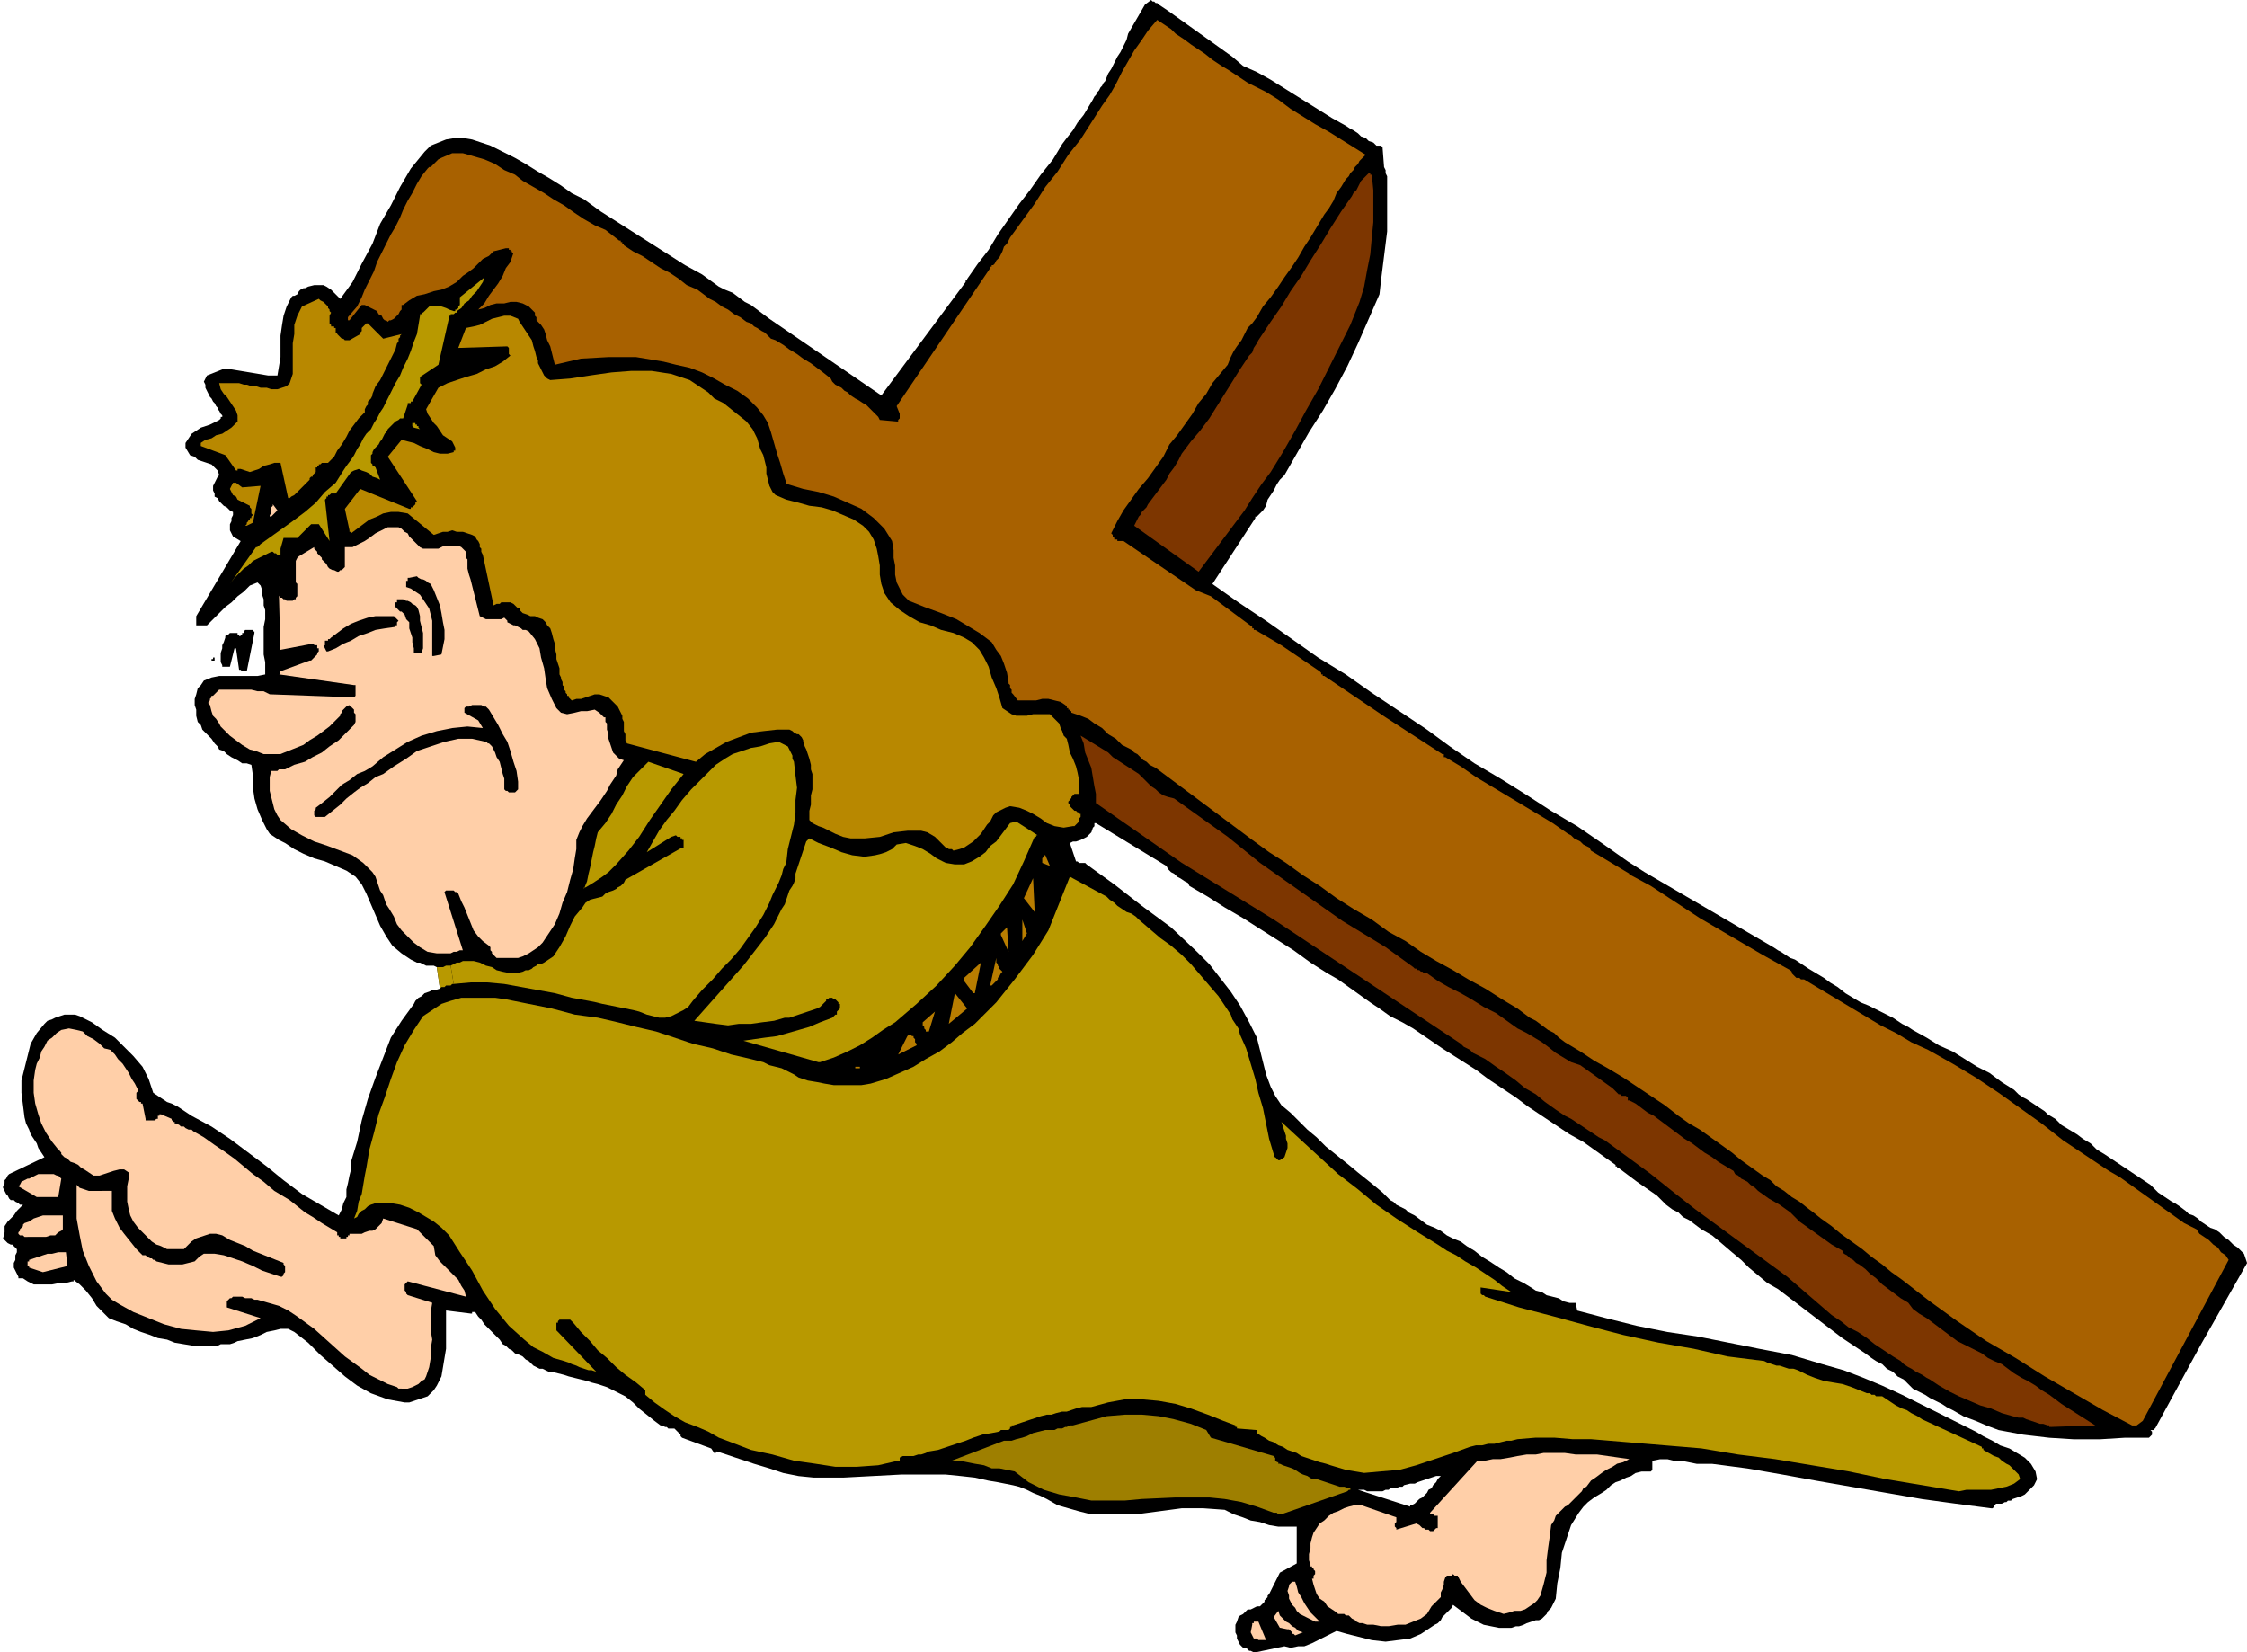
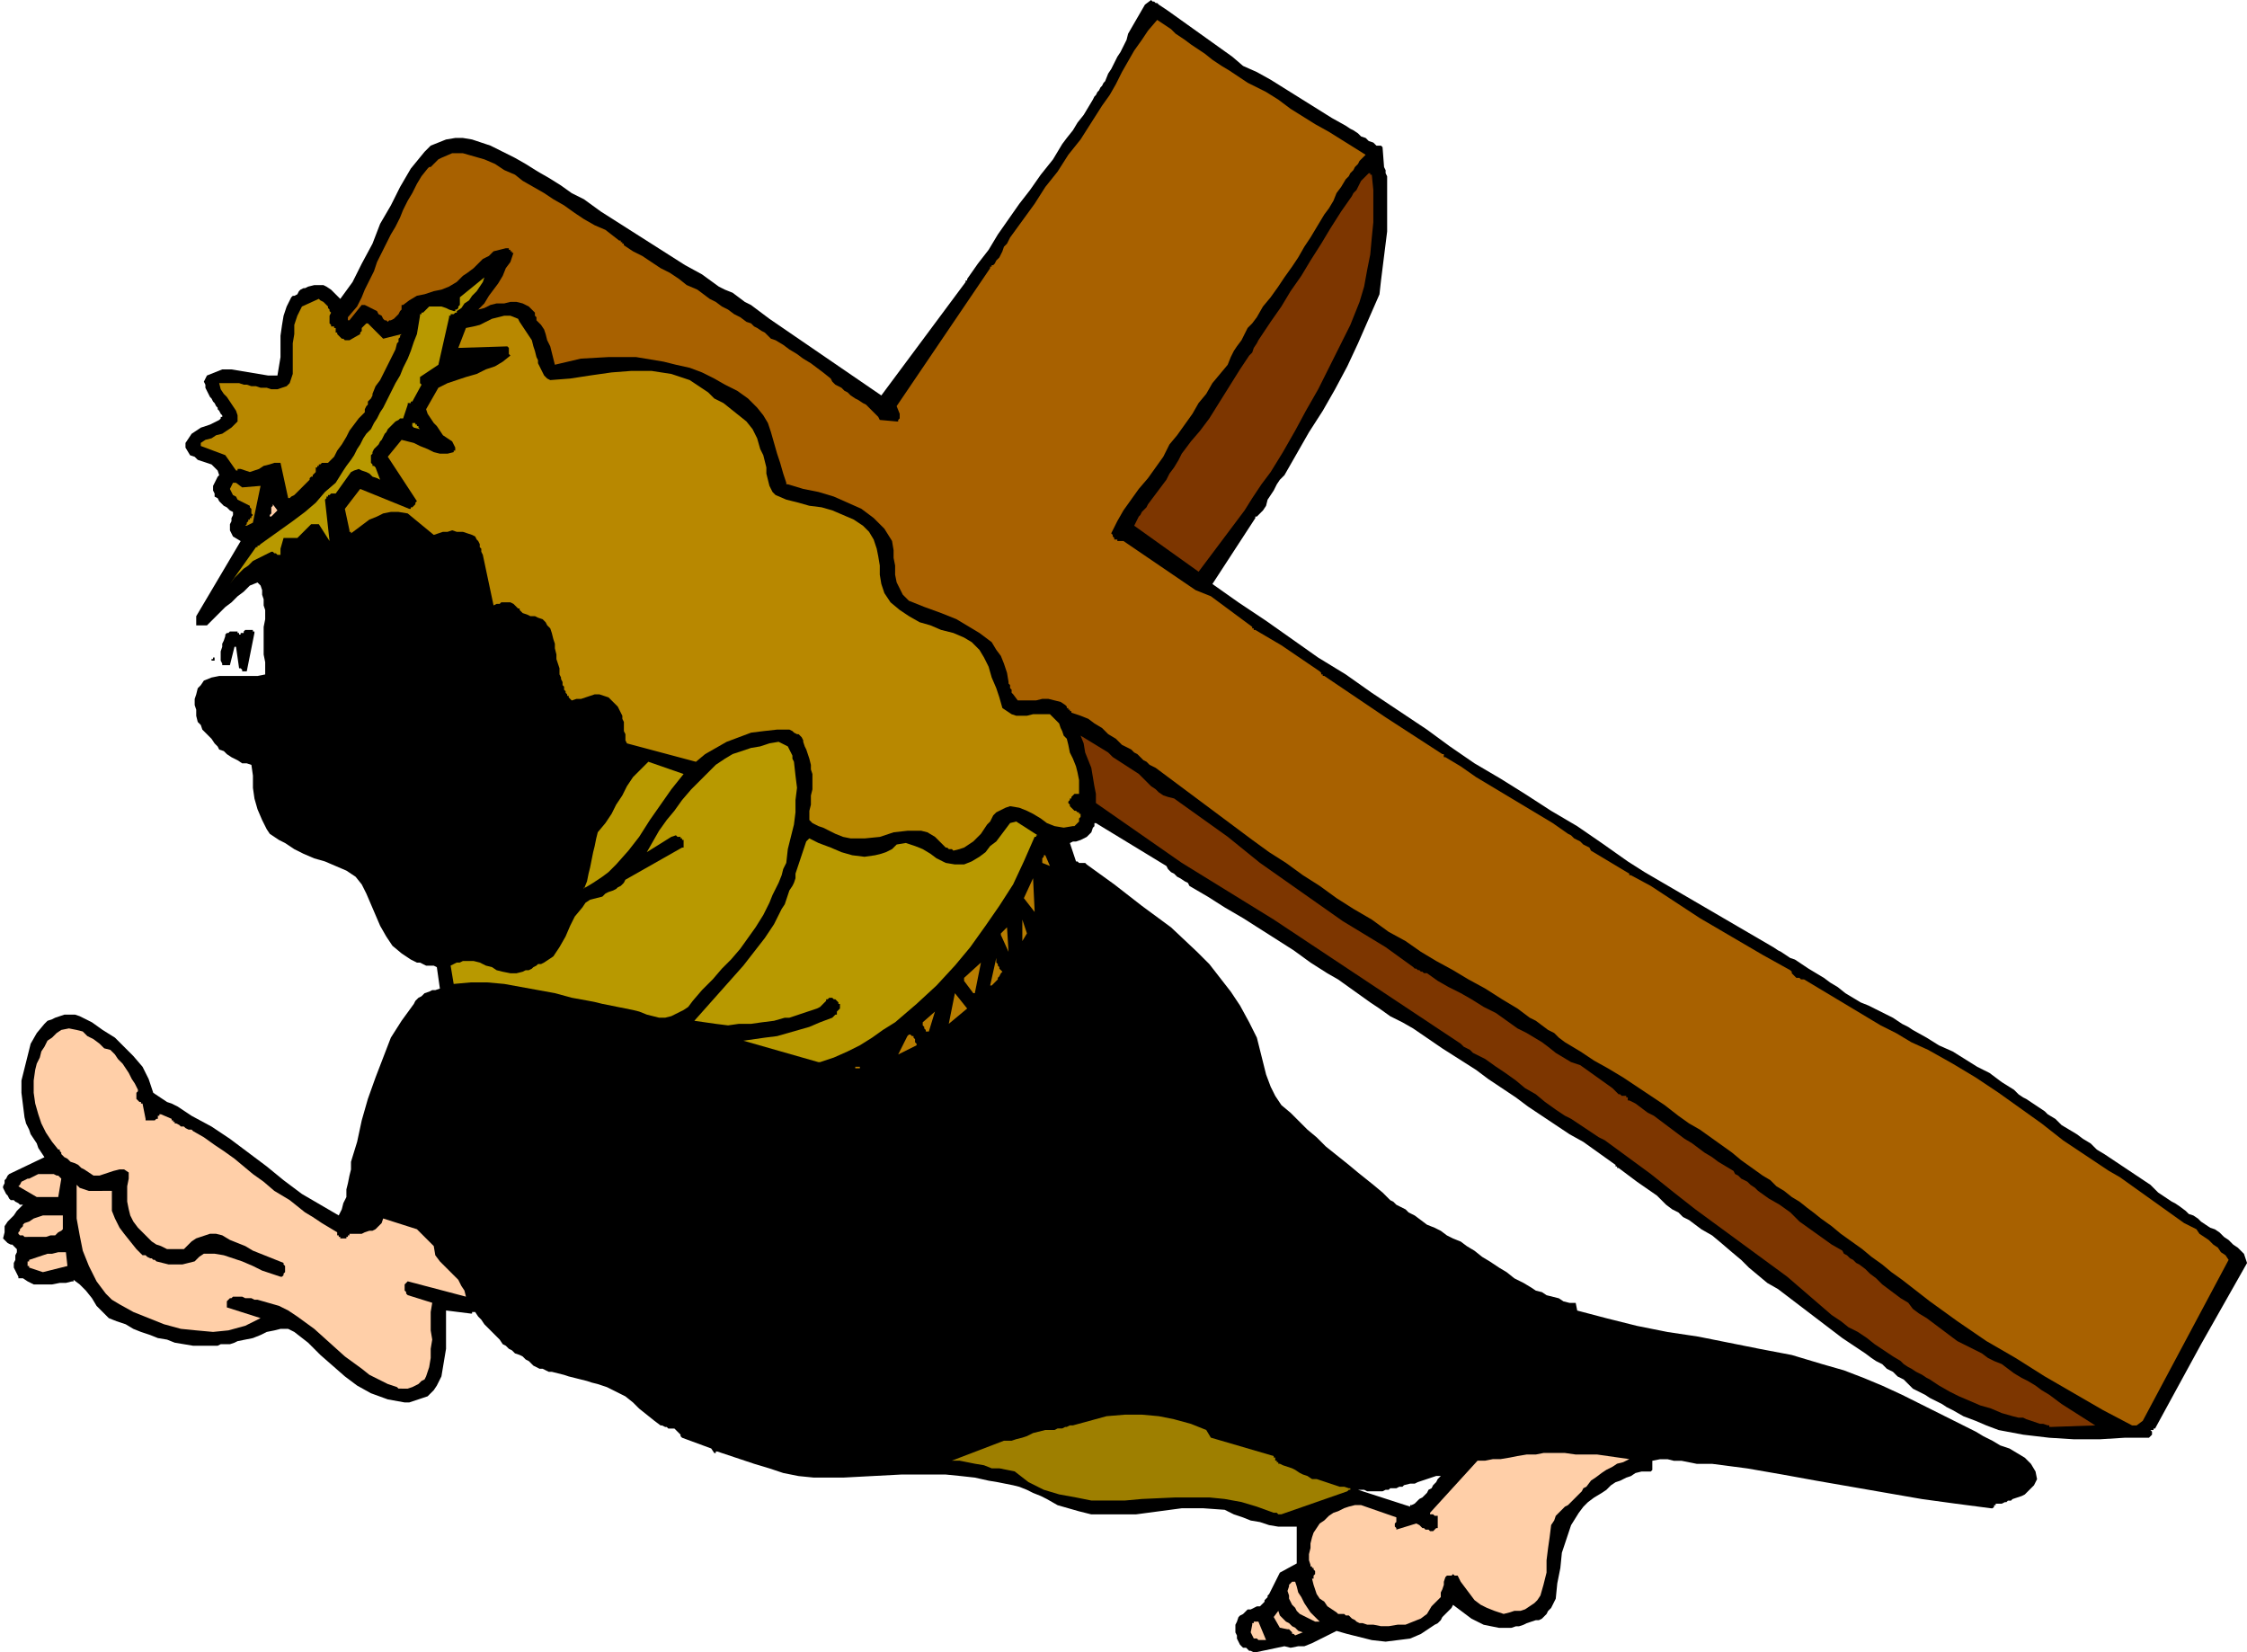
<svg xmlns="http://www.w3.org/2000/svg" fill-rule="evenodd" height="3.592in" preserveAspectRatio="none" stroke-linecap="round" viewBox="0 0 1466 1078" width="468.96">
  <style>.brush1{fill:#000}.pen1{stroke:none}.brush2{fill:#ffcfa8}.brush4{fill:#b89900}.brush5{fill:#7d3600}.brush7{fill:#b87d00}.brush8{fill:#b88800}</style>
  <path class="pen1 brush1" d="m285 631 2 14-3 1h-2l-2 1-3 1-2 2-2 1-2 2-1 2-8 11-7 11-5 13-5 13-5 14-4 14-3 14-4 13v5l-1 4-1 5-1 4v5l-2 4-1 4-2 4-12-7-12-7-12-9-11-9-12-9-12-9-12-8-13-7-3-2-3-2-3-2-4-2-3-1-3-2-3-2-3-2-3-9-4-8-6-7-6-6-6-6-8-5-7-5-8-4-3-1h-7l-3 1-3 1-2 1-3 1-2 2-5 6-4 7-2 8-2 8-2 8v8l1 8 1 8 1 4 2 4 1 3 2 3 2 3 1 3 2 3 2 3-23 11-1 1-1 2-1 1v2l-1 2v1l1 2 1 2 1 1 1 2 1 1h2l1 1 2 1 1 1h2l-2 2-2 2-2 3-2 2-2 2-2 3v4l-1 4 1 1 1 1 1 1 2 1h1l1 1 1 1 1 1v2l-1 2v3l-1 2v3l1 2 1 2 1 2v1h3l3 2 4 2h12l5-1h4l4-1h1v-1l4 3 4 4 4 5 3 5 4 4 4 4 5 2 6 2 5 3 5 2 6 2 5 2 6 1 5 2 6 1 6 1h16l2-1h6l3-1 2-1 5-1 5-1 5-2 4-2 5-1 4-1h5l4 2 9 7 8 8 8 7 8 7 8 6 9 5 11 4 11 2h3l3-1 3-1 3-1 3-1 2-2 2-2 2-3 3-6 1-6 1-6 1-6v-25l16 2h1v-1h2l2 3 2 2 2 3 2 2 3 3 2 2 3 3 2 3 2 1 2 2 2 1 2 2 3 1 2 1 2 2 2 1 1 1 2 2 2 1 2 1h2l2 1 2 1h2l4 1 4 1 3 1 4 1 4 1 4 1 3 1 4 1 6 2 6 3 6 3 5 4 4 4 5 4 5 4 4 3h1l2 1h1l1 1h4l1 1 1 1 1 1 1 1v1l1 1 19 7 2 3h1v-1h1l3 1 3 1 3 1 3 1 3 1 3 1 3 1 3 1 10 3 9 3 10 2 10 1h19l19-1 19-1h29l10 1 9 1 9 2 6 1 5 1 5 1 4 1 5 2 4 2 5 2 4 2 7 4 7 2 7 2 8 2h29l15-2 15-2h14l14 1 6 3 6 2 5 2 6 1 6 2 6 1h12v24l-11 6-7 14-1 1v1l-1 1-1 1v1l-1 1-1 1-1 1h-2l-2 1-2 1h-2l-2 2-1 1-2 1-1 1-1 3-1 2v5l1 2v2l1 2 1 2 1 1 1 1h2l1 1 1 1h1l2 1h1l19-4 4 1 5-1h4l5-2 4-2 4-2 4-2 4-2 7 2 8 2 8 2 9 1 8-1 8-1 7-3 6-4 3-2 2-1 2-2 1-2 2-2 2-2 2-2 1-2 4 3 4 3 4 3 4 2 4 2 5 1 5 1h8l3-1h2l3-1 2-1 3-1 3-1h2l2-1 2-2 1-1 1-2 2-2 1-2 1-2 1-2 1-10 2-10 1-10 3-9 3-9 5-8 3-4 3-3 4-3 5-3 3-2 3-3 3-2 3-1 4-2 3-1 3-2 4-1h6l1-1v-6l5-1h5l4 1h5l5 1 5 1h10l23 3 23 4 22 4 23 4 23 4 23 4 22 3 23 3h1l1-1v-1h1v-1h4l2-1h1l1-1h2l1-1 3-1 3-1 2-1 2-2 2-2 2-2 1-2 1-2-1-5-3-5-4-4-5-3-5-3-6-2-5-3-6-3-5-3-12-6-12-6-12-6-12-6-13-6-12-5-13-5-14-4-20-6-21-4-20-4-20-4-20-3-20-4-20-5-19-5-1-5h-4l-4-1-3-2-4-1-4-1-3-2-4-1-3-2-5-3-6-3-5-4-5-3-6-4-5-3-5-4-5-3-4-3-5-2-4-2-4-3-4-2-5-2-4-3-4-3-2-1-2-1-2-2-2-1-2-1-2-1-2-2-2-1-5-5-6-5-5-4-5-4-6-5-5-4-5-4-5-4-6-6-6-5-6-6-5-5-6-5-4-6-3-6-3-8-3-12-3-12-5-10-6-11-6-9-7-9-7-9-8-8-17-16-19-14-18-14-18-13-1-1h-4l-1-1h-1l-4-12 2-1h2l3-1 2-1 2-1 2-2 1-1 1-3 1-1v-2h1l46 28 1 2 2 2 2 1 2 2 2 1 3 2 2 1 1 2 12 7 11 7 12 7 11 7 11 7 11 7 11 8 11 7 7 4 7 5 7 5 7 5 6 4 7 5 8 4 7 4 19 13 22 14 8 6 9 6 9 6 8 6 9 6 9 6 9 6 9 5 21 15v1h1v1h1l12 9 13 9 3 3 3 3 4 3 4 2 3 3 4 2 4 3 4 3 7 4 6 5 7 6 6 5 5 5 6 5 6 5 7 4 42 32 15 10 4 3 3 2 4 2 3 3 4 2 3 3 4 2 3 3 3 3 4 2 4 2 3 2 4 2 4 2 3 2 4 2 7 4 8 3 7 3 8 3 16 3 17 2 16 1h17l16-1h16l1-1 1-1v-2l-1-1h2v-1h1l30-55 30-53-1-3-1-3-2-2-2-2-3-2-3-3-3-2-3-3-3-2-3-1-3-2-3-2-2-2-3-2-3-1-2-2-4-3-3-2-2-1-3-2-3-2-3-2-2-2-3-3-30-20-5-3-4-4-5-3-4-3-5-3-5-3-4-4-5-3-2-2-3-2-3-2-3-2-3-2-2-1-3-2-3-3-8-5-8-6-8-4-8-5-8-5-9-4-8-5-9-5-3-2-4-2-3-2-3-2-4-2-4-2-4-2-4-2-5-2-5-3-5-3-5-4-5-3-4-3-5-3-5-3-3-2-3-2-3-2-3-1-3-2-3-2-2-1-3-2-12-7-12-7-12-7-12-7-12-7-12-7-12-7-11-7-17-12-16-11-17-10-17-11-16-10-17-10-16-11-15-11-18-12-18-12-17-12-18-11-17-12-17-12-18-12-17-12 28-43v-1h1l1-1 3-3 2-3 1-4 2-3 2-3 2-4 2-3 3-3 8-14 8-14 9-14 8-14 8-15 7-15 7-16 7-16 1-9 1-8 1-8 1-8 1-8v-36l-1-2v-2l-1-2-1-13-1-1h-3l-2-2-3-1-2-2-3-1-2-2-3-2-2-1-3-2-9-5-8-5-8-5-8-5-8-5-8-5-9-5-9-4-7-6-7-5-7-5-7-5-7-5-7-5-7-5-6-4-1-1h-1l-1-1h-1l-1-1-4 3-11 19-1 4-2 4-2 4-2 3-2 4-2 4-2 3-2 5-1 1-1 2-1 1-1 2-1 1-1 2-1 1-1 2-3 5-3 5-4 5-3 5-4 5-3 4-3 5-3 5-8 10-7 10-7 9-7 10-7 10-6 10-7 9-7 10v1h-1v1l-55 74-73-50-4-3-4-3-4-3-4-2-4-3-4-3-5-2-4-2-11-8-11-6-11-7-11-7-11-7-11-7-11-7-11-8-8-4-7-5-8-5-7-4-8-5-7-4-8-4-8-4-6-2-6-2-6-1h-5l-6 1-5 2-5 2-4 4-9 11-7 12-6 12-7 12-5 13-7 13-6 12-8 11-2-2-2-2-2-2-3-2-2-1h-6l-4 1-2 1h-1l-2 1-1 1-1 2-2 1h-1l-1 1-3 6-2 6-1 6-1 7v14l-1 6-1 6h-6l-6-1-6-1-6-1-6-1h-6l-5 2-5 2-1 2-1 2 1 2v2l1 2 1 2 1 2 1 1 1 2 1 1 1 2 1 1v1l1 1 1 2 1 1v1h-1v1l-1 1-2 1-4 2-3 1-3 1-3 2-3 2-2 3-2 3v3l3 5 3 1 2 2 3 1 3 1 3 1 2 2 2 2 1 3-1 1-1 2-1 2-1 2v3l1 2v2l2 1 1 2 2 2 1 1 2 1 1 1 1 1 2 1v2l-1 2v2l-1 2v4l1 2 1 2 5 3-29 49v6h7l4-4 4-4 4-4 4-3 4-4 4-3 4-4 5-2 2 2 1 3v3l1 3v4l1 3v6l-1 5v18l1 5v8l-5 1h-25l-5 1-5 2-2 3-2 2-1 4-1 3v4l1 3v4l1 4 2 2 1 3 2 2 2 2 2 2 2 3 2 2 1 2 3 1 2 2 3 2 2 1 2 1 3 2h3l3 1 1 7v8l1 7 2 7 3 7 3 6 2 3 3 2 3 2 4 2 6 4 6 3 7 3 7 2 7 3 7 3 6 4 4 5 3 6 3 7 3 7 3 7 4 7 4 6 6 5 6 4 2 1 2 1h2l2 1 2 1h5l2 1zm636 351 2-1 1-1 1-1 1-1 2-1 1-1 1-1 1-1 1-2 2-1 1-2 1-1 1-1 1-2 1-1 1-1h-3l-3 1-3 1-3 1-3 1-2 1h-3l-4 1-1 1h-2l-2 1h-4l-1 1h-2l-2 1h-10l-2-1h-4l34 11v-1h1z" />
  <path class="pen1 brush2" d="m826 1070-5-12h-3v1h-1v1l-1 5 2 4h2l1 1h5zm19-3 5-2-3-1-2-2-2-1-2-2-2-1-2-2-2-2-1-3-3 4 4 7 5 1h1l1 1 1 1v1h1l1 1zm51-7 5 1h5l6-1h5l5-2 5-2 4-3 3-5 2-2 2-2 2-2v-3l1-2 1-3v-2l1-3 1-1h3l1-1 1 1h2l2 4 3 4 3 4 3 4 4 3 4 2 5 2 6 2 4-1 3-1h4l3-1 3-2 3-2 2-2 2-3 2-7 2-8v-8l1-8 1-7 1-8 2-3 1-3 3-3 3-3 2-1 2-2 1-1 2-2 2-2 2-2 1-2 2-1 3-4 3-2 4-3 3-2 4-2 3-2 4-1 4-2-7-1-7-1-7-1h-14l-7-1h-14l-5 1h-6l-6 1-5 1-6 1h-5l-5 1h-5l-31 34v1h2l1 1h2v8h-1l-1 1-1 1h-2l-1-1h-2l-1-1h-1l-1-1-1-1-2-1-13 4v-1l-1-1v-2l1-1v-3l-23-8h-4l-4 1-3 1-4 2-3 1-3 2-3 3-3 2-2 3-2 3-1 3-1 4v3l-1 4v4l1 3v1h1v1h1v1l1 1v2l-1 1v2h-1l1 4 1 3 1 3 2 3 3 2 2 3 3 2 3 2 1 1h4l1 1h2l1 1 1 1 2 1 1 1 2 1h2l3 1h4zm-38-2h3l-3-3-3-3-2-3-2-3-2-4-2-3-1-4-1-3h-2l-1 1-1 1v1l-1 3 1 3v2l1 2 1 2 2 2 1 2 2 2 10 5z" />
  <path class="pen1" style="fill:#9e7f00" d="m836 988 43-15 1-1h1v-1h-1l-3-1h-3l-3-1-3-1-3-1-3-1-3-1h-3l-3-2-3-1-2-1-3-2-2-1-3-1-3-1-2-1h-1v-1h-1v-1h-1v-2h-1v-1l-41-12-3-5-10-4-11-3-10-2-11-1h-11l-12 1-11 3-11 3h-2l-2 1h-1l-2 1h-3l-2 1h-6l-4 1-4 1-4 2-3 1-4 1-3 1h-5l-34 13h5l5 1 5 1 6 1 5 2h5l5 1 5 1 9 7 10 5 10 3 11 2 10 2h22l11-1 22-1h22l10 1 11 2 10 3 11 4h2l1 1h2z" />
-   <path class="pen1 brush4" d="m1278 973 5-1h16l5-1 5-1 5-2 4-3-1-3-2-2-2-2-2-2-2-1-3-2-2-2-3-1-7-4v-1h-1v-1l-39-18-3-2-4-2-3-2-3-1-4-2-3-2-3-2-3-2h-4l-1-1h-2l-1-1h-2l-5-2-5-2-6-2-6-1-6-1-6-2-5-2-6-3-3-1h-3l-3-1-3-1h-2l-3-1-3-1-2-1-24-3-22-5-23-4-23-5-23-6-22-6-23-6-22-7-1-1h-1l-1-1v-4l20 3-6-4-5-4-6-4-6-4-7-4-6-4-6-3-6-4-13-8-14-9-13-9-12-10-13-10-12-11-12-11-13-12 1 3 1 3 1 3v2l1 3v3l-1 3-1 3-3 2h-1l-1-1-1-1h-1v-2l-3-10-2-10-2-10-3-10-2-9-3-10-3-10-4-9-1-4-2-3-2-3-1-3-2-3-2-3-2-3-2-3-6-7-6-7-6-7-6-6-7-6-7-5-7-6-7-6-2-2-3-2-3-1-3-2-3-2-2-2-3-2-2-2-24-13-14 35-10 16-12 16-12 15-14 14-8 6-7 6-8 6-9 5-8 5-9 4-9 4-10 3-6 1h-18l-6-1-5-1-6-1-6-2-3-2-4-2-4-2-4-1-4-1-4-2-4-1-4-1-13-3-12-4-13-3-12-4-12-4-13-3-12-3-13-3-15-2-15-4-15-3-15-3-7-1h-22l-7 2-6 2-6 4-6 4-6 9-6 10-5 11-4 11-4 12-4 11-3 12-3 11-1 6-1 6-1 5-1 6-1 6-2 5-1 6-2 5 2-1 1-2 2-2 2-1 2-2 2-1 3-1h10l6 1 6 2 6 3 5 3 5 3 5 4 5 5 7 11 8 12 7 13 8 12 9 11 10 9 6 5 6 3 7 4 7 2 3 1 2 1 3 1 2 1 3 1 3 1h2l3 1-25-26-1-1v-5h1v-1l1-1h7l1 1 1 1 5 6 6 6 5 6 6 5 6 6 6 5 7 5 6 5v3l6 5 7 5 6 4 7 4 8 3 7 3 7 4 8 3 13 5 14 3 14 4 14 2 13 2h14l14-1 13-3h1v-2l2-1h7l3-1h2l3-1 2-1 6-1 6-2 6-2 6-2 5-2 6-2 6-1 5-1 1-1h5l1-1v-1h1v-1h1l3-1 3-1 3-1 3-1 3-1 3-1 4-1h3l3-1 4-1h3l3-1 3-1 4-1h6l11-3 11-2h11l11 1 11 2 10 3 11 4 10 4 8 3v1h1v1l12 1h1v2l3 2 2 1 3 2 3 1 3 2 3 1 3 2 3 1 3 1 3 2 3 1 3 1 3 1 3 1 4 1 3 1 10 3 12 2 11-1 12-1 11-3 12-4 12-4 11-4 4-1h4l4-1h4l4-1 4-1h3l4-1 12-1h12l12 1h12l12 1 12 1 12 1 12 1 24 2 24 4 24 3 24 4 24 4 24 5 24 4 24 4z" />
  <path class="pen1 brush5" d="m1338 931 29-1-22-14-4-3-4-3-5-3-4-3-5-3-4-2-5-3-4-3-4-3-5-2-4-2-4-3-4-2-4-2-4-2-4-2-4-3-4-3-4-3-4-3-4-3-5-3-4-3-3-4-5-3-4-3-4-3-4-3-4-4-4-3-3-3-4-3-2-1-1-1-1-1-2-1-1-1-1-1-2-1-1-2-7-4-7-5-7-5-7-5-6-6-7-5-7-4-7-5-2-2-3-2-2-2-2-1-2-1-2-2-2-1-1-2-5-3-5-3-4-3-5-3-4-3-4-3-5-3-4-3-4-3-4-3-4-3-4-3-4-2-4-3-4-3-4-2h-1v-2h-1v-1h-3l-1-1h-1l-1-1-1-1-1-1-1-1-21-15-6-2-5-3-5-3-5-4-4-3-5-3-5-3-6-3-7-5-7-5-8-4-8-5-7-4-8-4-7-4-7-5h-2l-1-1h-1l-1-1h-1l-1-1h-1l-1-1-18-13-28-17-54-38-21-17-35-25-4-1-3-1-3-2-2-2-3-2-3-3-2-2-3-3-17-11-3-3-18-11 2 5 1 6 2 5 2 5 1 6 1 6 1 5v6l56 39 60 37 122 81 2 2 2 1 2 1 2 2 2 1 2 1 2 1 2 1 7 5 6 4 7 5 6 5 7 4 6 5 7 5 6 4 4 2 3 2 3 2 3 2 3 2 3 2 3 2 4 2 15 11 15 11 15 12 14 11 15 11 15 11 15 11 15 11 29 25 6 4 5 4 6 3 6 4 5 4 6 4 6 4 5 3 2 2 3 2 2 1 3 2 2 1 2 1 3 2 2 1 6 4 7 4 6 3 7 3 7 3 7 2 7 3 7 2 4 1h3l2 1 3 1 3 1 3 1h2l3 1h1v1h1z" />
  <path class="pen1" style="fill:#a86100" d="M1391 930h3l4-3 56-105-2-3-3-2-2-3-3-2-3-3-3-2-3-2-2-3-8-4-7-5-7-5-7-5-7-5-7-5-7-5-7-4-15-10-15-10-14-11-14-10-14-10-15-10-15-9-16-9-11-5-10-6-10-5-10-6-10-6-10-6-10-6-10-6h-2l-1-1h-2l-1-1-1-1-1-1v-1l-1-1-18-10-41-24-32-21-13-7h-1v-1l-25-15-1-2-2-1-2-1-2-2-2-1-2-1-2-2-2-1-10-7-10-6-10-6-10-6-10-6-10-6-10-7-10-6h-1v-2h-1l-37-24-40-27h-1v-1h-1v-1l-1-1-25-17-17-10h-1v-1h-1v-1l-27-20-10-4-47-32h-4v-1h-2v-1l-1-1v-1l-1-1 4-8 4-7 5-7 5-7 6-7 5-7 5-7 4-8 5-6 5-7 5-7 4-7 5-6 4-7 5-6 5-6 2-5 2-4 2-3 3-4 2-4 2-4 3-3 3-4 4-7 5-6 5-7 4-6 5-7 4-6 4-7 4-6 3-5 3-5 3-5 3-4 3-5 2-5 3-4 3-5 2-2 1-2 2-2 1-2 2-2 1-2 2-2 2-2-8-5-8-5-8-5-9-5-8-5-8-5-8-6-8-5-6-3-6-3-6-4-6-4-5-3-6-4-5-4-6-4-3-2-4-3-3-2-3-2-3-3-3-2-3-2-3-2-6 7-4 6-5 7-4 7-4 7-4 8-4 7-5 7-7 11-7 11-8 10-7 11-8 10-7 11-8 11-8 11-1 2-1 2-2 2-1 3-1 2-1 2-2 2-1 2-1 1h-1v1h-1v1l-61 90 2 5v3l-1 1v1h-1l-11-1-1-2-2-2-2-2-2-2-2-2-2-1-3-2-2-1-3-2-2-2-2-1-2-2-2-1-2-1-2-2-1-2-5-4-4-3-4-3-5-3-4-3-5-3-4-3-5-3-3-1-2-2-2-2-2-1-3-2-2-1-2-2-3-1-4-3-4-2-4-3-4-2-4-3-4-2-4-3-4-3-7-3-5-4-6-4-6-3-6-4-6-4-6-3-6-4v-1h-1v-1h-1v-1h-1l-9-7-7-3-7-4-6-4-7-5-7-4-6-4-7-4-7-4-5-4-7-3-6-4-7-3-7-2-7-2h-7l-7 3-2 1-1 1-1 1-1 1-1 1-1 1h-1l-1 1-4 5-3 5-3 6-3 5-3 6-2 5-3 6-3 5-3 6-3 6-3 6-2 6-3 6-3 6-2 5-3 6-6 7v2h1l8-10h2l2 1 2 1 2 1 2 1 1 2 2 1 1 2 1 1h1l1 1 1-1h1l2-1 1-1 1-1 1-1 1-2 1-1v-3h1l4-3 5-3 5-1 6-2 5-1 5-2 5-3 4-4 3-2 4-3 3-3 3-3 4-2 3-3 4-1 4-1h2v1h1v1h1v1h1l-2 6-3 4-2 5-3 5-3 4-3 4-3 5-4 4 4-1 4-2 4-1h5l4-1h4l4 1 4 2 1 1 1 1 1 1 1 1v2l1 1v2l3 3 2 3 1 3 1 4 2 4 1 4 1 4 1 4 17-4 18-1h18l18 3 8 2 9 2 8 3 8 4 7 4 8 4 7 5 6 6 4 5 3 5 2 6 2 7 2 7 2 6 2 7 2 6v1h1l10 3 10 2 10 3 9 4 9 4 8 6 7 7 5 8 1 6v5l1 5v6l1 5 2 4 2 4 4 4 10 4 11 4 10 4 10 6 5 3 4 3 4 3 3 5 3 4 2 5 2 6 1 6v1l1 1v2l1 1v2l1 1 3 4h12l4-1h4l4 1 4 1 3 2 1 1v1h1v1h1v1h1v1l6 2 5 2 4 3 5 3 4 4 5 3 4 4 6 3 2 2 2 1 2 2 2 2 2 1 2 2 2 1 2 1 63 47 11 8 11 7 11 8 11 7 11 8 11 7 12 7 11 8 11 6 10 7 10 6 11 6 10 6 11 6 11 7 10 6 4 3 4 3 4 2 4 3 4 3 4 2 3 3 4 3 10 6 9 6 9 5 10 6 9 6 9 6 9 6 9 7 7 5 7 4 7 5 7 5 7 5 6 5 7 5 7 5 5 3 4 4 5 3 5 4 5 3 5 4 4 3 5 4 7 5 6 5 7 5 7 5 6 5 7 5 6 5 7 5 18 14 18 13 19 13 19 11 19 12 19 11 19 11 19 10z" />
  <path class="pen1 brush2" d="M262 906h4l3-1 2-1 2-1 2-2 2-1 1-2 2-6 1-6v-6l1-6-1-6v-12l1-6-16-5-1-1v-1l-1-1v-4l1-1 1-1 38 10-1-4-2-3-2-4-3-3-3-3-3-3-3-3-3-4-1-6-11-11-22-7-1 3-1 1-2 2-1 1-2 1h-2l-3 1-2 1h-8v1h-1v1h-1v1h-4v-1h-1v-1h-1v-2l-5-3-5-3-6-4-5-3-5-4-5-4-5-3-5-3-7-6-7-5-6-5-6-5-7-5-6-4-7-5-7-4-1-1h-2l-2-1-1-1h-2l-1-1-2-1h-1v-1h-1v-1h-1v-1l-7-3h-1v1h-1v2h-1l-1 1h-6v-1l-2-10h-1v-1h-1l-1-1-1-1v-4l1-1v-1l-2-4-2-3-2-4-2-3-2-3-3-3-2-3-3-3-4-1-3-3-4-3-4-2-3-3-4-1-5-1-5 1-3 2-3 3-3 2-2 4-2 3-1 4-2 4-1 4-1 7v8l1 7 2 7 2 6 3 6 4 6 4 5h1v1l1 1v1l2 2 2 1 2 2 3 1 2 1 2 2 2 1 3 2 3 2h4l3-1 3-1 3-1 4-1h3l3 2v4l-1 5v10l1 5 1 4 2 4 3 4 3 3 3 3 3 3 3 2 3 1 4 2h11l3-3 2-2 3-2 3-1 3-1 3-1h4l4 1 5 3 5 2 5 2 5 3 5 2 5 2 5 2 5 2v1l1 1v4l-1 1v1l-1 1h-1l-6-2-6-2-6-3-7-3-6-2-6-2-6-1h-7l-3 2-3 3-4 1-4 1h-9l-4-1-4-1-1-1h-1l-1-1h-1l-2-1-1-1h-2l-4-4-4-5-4-5-3-4-3-6-2-5v-13H58l-3-1-3-1-2-2v22l2 11 2 10 4 10 5 10 3 4 3 4 4 4 5 3 9 5 10 4 10 4 11 3 10 1 11 1 10-1 11-3 10-5-22-7v-4l1-1 1-1h1l1-1h6l2 1h4l2 1h2l7 2 7 2 6 3 6 4 11 8 10 9 10 9 11 8 5 4 6 3 6 3 6 2 1 1h2zM28 830l16-4-1-9h-5l-4 1h-3l-3 1-3 1-3 1-3 1v1h-1v3h1v1l9 3zm-10-23h12l3-1h3l2-2 2-1 1-1v-9H28l-3 1-3 1-3 2-3 1-1 1v1l-1 1-1 1v1l-1 1v1l1 1h2l1 1h2z" />
  <path class="pen1 brush2" d="M24 781h14l2-12-2-2h-1l-2-1H25l-2 1-2 1-2 1h-1l-2 1-2 1-1 2-1 1 12 7z" />
  <path class="pen1 brush7" d="M558 697h3v-1h-3v1h-1 1z" />
  <path class="pen1 brush4" d="m535 693 9-3 9-4 8-4 8-5 7-5 8-5 7-6 7-6 13-12 12-13 10-12 10-14 9-13 9-14 7-15 7-16h1v-1h1l-14-9-4 1-3 4-3 4-3 4-4 3-3 4-4 3-5 3-5 2h-6l-6-1-6-3-4-3-5-3-5-2-6-2-6 1-3 3-4 2-3 1-4 1-7 1-8-1-7-2-7-3-8-3-6-3-2 2-1 3-1 3-1 3-1 3-1 3-1 3-1 3v3l-1 3-1 2-2 3-1 3-1 3-1 3-2 3-5 10-6 9-7 9-7 9-8 9-8 9-8 9-8 9 7 1 7 1 8 1 7-1h8l7-1 8-1 7-2h3l3-1 3-1 3-1 3-1 3-1 3-1 2-1 1-1 1-1 1-1 1-1v-1h1l1-1h2l1 1h1l1 1 1 1v1h1v3l-1 1-1 1v2h-1l-1 1-1 1-8 3-7 3-7 2-7 2-7 2-8 1-7 1-7 1 49 14h1z" />
  <path class="pen1 brush7" d="m586 688 12-6v-1l-1-1v-2l-1-1v-1h-1l-1-1h-1l-1 1-6 12zm20-15 4-13-8 7v2l1 1v1l1 1v1h2zm13-5 12-10-8-10-4 20zm17-20 4-20-11 10v2l6 8h1zm11-5 1-1 1-1 1-1 1-1v-1l1-1 1-2 1-1-1-1-1-1v-1l-1-1v-1l-1-1v-3l-4 18h1z" />
-   <path class="pen1 brush2" d="M326 625h12l3-1 4-2 3-2 3-2 3-3 4-6 4-6 3-7 2-7 3-7 2-8 2-7 1-7 1-6v-6l2-5 2-4 3-5 3-4 3-4 3-4 2-3 2-3 2-4 2-3 2-3 1-4 2-3 2-3-3-1-2-2-2-2-1-3-1-3-1-3v-3l-1-3v-4l-1-1v-3h-1l-3-3-3-2-5 1h-4l-4 1-5 1-4-1-3-3-3-6-3-7-1-6-1-7-2-7-1-6-3-6-4-5-2-1h-2l-1-1-2-1-2-1h-1l-2-1-2-1v-1l-1-1-1-1-2 1h-10l-2-1-2-1-1-4-1-4-1-4-1-4-1-4-1-4-1-3-1-4v-6l-1-1v-4l-1-1-1-1-1-1-2-1h-9l-2 1-2 1h-10l-2-1-1-1-2-2-2-2-2-2-1-2-2-1-2-2-2-1h-7l-4 2-4 2-4 3-3 2-4 2-4 2h-5v13l-1 1-1 1h-1l-1 1h-1l-2-1h-1l-2-1-1-1-1-2-1-1-2-2v-1l-1-1-1-1-1-1v-1l-1-1-1-1v-1l-10 6-1 1-1 2v14l1 1v8l-1 1v1h-1l-1 1h-4l-1-1h-1l-1-1h-1v-1h-1v-1l1 36 21-4h1v1h2v2h1v2l-1 1v1l-1 1-1 1-1 1-1 1h-1l-19 7v2h-1l49 7h1v7l-1 1-55-2-4-2h-4l-4-1h-21l-3 3-1 1h-1v1l-1 1v1l-1 1v1l1 1 1 4 1 3 2 2 2 3 1 2 2 2 2 2 2 2 4 3 4 3 5 3 4 1 5 2h11l5-2 5-2 5-2 4-3 5-3 4-3 4-3 4-4 3-3v-1l1-1v-1l1-1 1-1 1-1 2-1v1h1l1 1 1 1v2l1 1v5l-1 2-5 5-5 5-6 4-5 4-6 3-5 3-7 2-6 3h-4l-1 1h-4l-1 4v9l1 4 1 4 1 4 2 4 2 3 7 6 7 4 8 4 9 3 8 3 8 3 7 5 6 6 2 3 1 3 1 3 1 3 2 3 1 3 1 3 2 3 3 5 2 5 3 4 4 4 4 4 4 3 5 3 6 1h9l2-1h2l2-1h2l-12-38 1-1h5l1 1h1l1 1 2 5 2 4 2 5 2 5 2 5 3 4 3 3 4 3 1 1v2l1 1v1l1 1 1 1 1 1h2z" />
  <path class="pen1 brush7" d="m658 621-1-16-1 1-1 1-1 1-1 1v1l5 11zm9-7 3-5-3-9v15-1zm8-20-1-21-6 13 7 9v-1z" />
  <path class="pen1 brush4" d="m382 579 5-3 6-4 4-3 5-5 8-9 7-9 7-11 7-10 7-10 8-10-23-8-5 5-5 5-4 6-3 6-4 6-3 6-4 6-5 6-1 4-1 5-1 4-1 5-1 5-1 4-1 5-2 5v-1h1z" />
  <path class="pen1 brush7" d="m685 565-3-7h-1v1l-1 1v3l5 2z" />
  <path class="pen1 brush8" d="m622 555 4-1 3-1 3-2 3-2 2-2 3-3 2-3 2-3 2-2 1-2 1-2 2-2 2-1 2-1 2-1 3-1 6 1 5 2 4 2 5 3 4 3 5 2 6 1 6-1h1l1-1 1-1 1-1v-2l1-1v-2h-1v-1h-1l-1-1h-1l-1-1-1-1-1-1v-1l-1-1v-1l1-1v-1h1v-1l1-1 1-1h3v-9l-1-5-1-4-2-5-2-4-1-5-1-4-2-2-1-3-1-2-1-3-2-2-2-2-2-2h-11l-4 1h-7l-3-1-3-2-3-2-2-7-2-6-3-7-2-7-3-6-3-5-5-5-5-3-7-3-8-2-7-3-7-2-7-4-6-4-6-5-4-6-2-6-1-6v-6l-1-6-1-5-2-6-3-5-4-4-6-4-7-3-7-3-7-2-8-1-7-2-8-2-7-3-2-2-2-4-1-4-1-4v-4l-1-4-1-4-2-4-2-7-3-6-4-5-5-4-5-4-5-4-6-3-4-4-6-4-6-4-6-2-6-2-13-2h-13l-13 1-14 2-13 2-13 1-2-1-2-2-1-2-1-2-1-2-1-2v-2l-1-2-1-4-1-3-1-4-2-3-2-3-2-3-2-3-1-2-5-2h-4l-4 1-4 1-4 2-4 2-4 1-5 1-5 13 32-1 1 1v4l1 1-5 4-5 3-6 2-6 3-7 2-6 2-6 2-6 3-8 14 1 3 2 3 2 3 2 2 2 3 2 3 3 2 3 2 2 4v2h-1v1l-4 1h-5l-4-1-4-2-5-2-4-2-4-1-4-1-9 11 19 29-1 1v1l-1 1-1 1h-1v1h-1l-32-13-10 13 3 14v1h1v1l4-3 4-3 4-3 5-2 4-2 5-1h5l6 1 17 14 3-1 3-1h3l3-1 3 1h4l3 1 3 1 2 1 1 2 1 1 1 2v2l1 1v2l1 2 7 33 2-1h2l1-1h6l2 1 1 1 1 1 1 1h1v1l1 1 1 1 3 1 2 1h3l2 1 3 1 2 2 1 2 2 2 1 3 1 4 1 3v3l1 4v3l1 3 1 3v4l1 2v1l1 2v2l1 1v2l1 1v1l1 1v1h1v1l1 1 1 1 3-1h3l3-1 3-1 3-1h3l3 1 3 1 2 2 1 1 2 2 1 1 1 2 1 2 1 2v2l1 2v6l1 2v4l1 2 45 12 6-5 7-4 7-4 8-3 8-3 8-1 9-1h8l2 1 1 1 2 1h1l1 1 1 1 1 2v1l1 3 1 2 1 3 1 3 1 4v3l1 3v10l-1 4v6l-1 4v6l2 2 2 1 2 1 3 1 2 1 2 1 2 1 2 1 5 2 5 1h9l10-1 9-3 9-1h9l4 1 5 3 3 3 4 4h1l1 1h2l1 1z" />
-   <path class="pen1 brush1" d="M207 533h5l5-4 5-4 4-4 5-4 4-3 5-3 5-4 5-2 7-5 8-5 7-5 9-3 9-3 9-2h9l9 2h1v1h1l2 2 2 4 1 3 2 3 1 4 1 4 1 3v7l1 1h1l1 1h4l1-1 1-1v-5l-1-7-2-6-2-7-2-6-3-5-3-6-3-5-3-5-2-2h-1l-2-1h-6l-2 1h-2l-1 1v3l9 5 3 5-10-1-10 1-10 2-10 3-9 4-8 5-8 5-7 6-5 3-5 2-5 4-5 3-4 4-4 4-5 4-4 3v1l-1 1v3l1 1h1zm-49-95h3l5-25v-1h-1v-1h-5l-1 1v1h-1v1h-1v1h-1v-1h-1v-1h-5l-1 1h-1l-1 1v1l-1 3-1 2v2l-1 3v6l1 2v1h5l3-12h1l2 14h1l1 1zm-18-7v-2h-1v1h-1v1h2zm143-3 5-1 1-5 1-5v-6l-1-5-1-6-1-5-2-5-2-5-1-2-1-2-2-1-1-1-2-1h-1l-2-1-1-1-5 1h-1v2h-1v4l3 1 3 2 3 2 2 3 2 3 2 3 1 4 1 4v23h1z" />
-   <path class="pen1 brush1" d="M272 426h3l1-3v-10l-1-4-1-4v-3l-1-4-1-2-1-1-2-1-1-1-2-1h-1l-2-1h-4v2h-1v3l1 1 1 1 1 1h1l1 1 1 1 1 3 2 2v4l1 3 1 3v3l1 4v3h2zm-58-1 5-2 5-3 5-2 5-3 6-2 5-2 6-1 7-1v-1h1v-2l1-1-3-3h-12l-5 1-6 2-5 2-5 3-4 3-4 3-1 1h-1v1h-2v3h-1l2 4h1z" />
+   <path class="pen1 brush1" d="M207 533h5l5-4 5-4 4-4 5-4 4-3 5-3 5-4 5-2 7-5 8-5 7-5 9-3 9-3 9-2h9l9 2h1v1h1l2 2 2 4 1 3 2 3 1 4 1 4 1 3v7l1 1h1l1 1h4l1-1 1-1v-5l-1-7-2-6-2-7-2-6-3-5-3-6-3-5-3-5-2-2h-1l-2-1h-6l-2 1h-2l-1 1v3l9 5 3 5-10-1-10 1-10 2-10 3-9 4-8 5-8 5-7 6-5 3-5 2-5 4-5 3-4 4-4 4-5 4-4 3v1l-1 1v3l1 1h1zm-49-95h3l5-25v-1h-1v-1h-5l-1 1v1h-1h-1v1h-1v-1h-1v-1h-5l-1 1h-1l-1 1v1l-1 3-1 2v2l-1 3v6l1 2v1h5l3-12h1l2 14h1l1 1zm-18-7v-2h-1v1h-1v1h2zm143-3 5-1 1-5 1-5v-6l-1-5-1-6-1-5-2-5-2-5-1-2-1-2-2-1-1-1-2-1h-1l-2-1-1-1-5 1h-1v2h-1v4l3 1 3 2 3 2 2 3 2 3 2 3 1 4 1 4v23h1z" />
  <path class="pen1 brush4" d="m150 381 3-4 3-3 3-3 3-2 3-3 4-2 4-2 4-2h1l1 1h1l1 1h2v-4l2-7h9l1-1 1-1 1-1 2-2 1-1 1-1 2-2h5l7 11-3-27 1-1v-1h1v-1h1l1-1h3l10-14 2-1 3-1 2 1 3 1 2 1 2 2 3 1 2 1-3-8-1-1h-1v-1l-1-1v-5l1-1v-1l1-2 1-1 2-2 1-2 1-1 1-2 1-2 1-1 1-2 2-2 1-1 1-1 1-1 2-1 1-1h2l3-9v-1h2v-1h1l6-11-1-1v-4l12-8 7-31v-1h1v-1h2l1-1h1v-1l3-2 2-3 3-2 2-3 3-3 2-3 2-3 1-3-16 13v5l-1 1v1l-1 1h-1v1h-1l-3-1-2-1-3-1h-8l-2 2-2 2h-1v1h-1v1l-1 6-1 6-2 5-2 6-2 5-3 6-2 5-3 5-2 4-2 4-2 4-2 4-2 3-2 4-2 3-2 4-3 3-2 3-2 4-2 3-2 4-2 3-3 4-2 3-5 8-7 6-6 7-7 6-8 6-7 5-7 5-7 5-1 1h-1v1h-1l-17 24z" />
  <path class="pen1 brush5" d="m782 373 6-8 6-8 6-8 6-8 6-8 5-8 6-9 6-8 8-13 8-14 7-13 8-14 7-14 7-14 7-14 6-15 3-10 2-11 2-10 1-11 1-10v-21l-1-10h-1v-1h-1l-2 2-1 1-2 2-1 2-1 2-1 2-2 2-1 2-7 10-7 11-6 10-7 11-6 10-7 10-6 10-7 10-2 3-2 3-2 3-2 3-1 2-2 3-1 3-2 2-6 9-5 8-5 8-5 8-5 8-6 8-6 7-6 8-2 4-3 5-3 4-2 4-3 4-3 4-3 4-3 4-1 2-2 2-1 1-1 2-1 1-1 2-1 2-1 2 42 30z" />
  <path class="pen1 brush8" d="m161 343 4-2 5-24-12 1-4-3h-2l-2 4 1 2 1 2 2 1 1 2 2 1 2 1 2 1 2 1v1l1 1v3l1 1-1 1v1h-1v1h-1v1l-1 1v1l-1 1h1z" />
  <path class="pen1 brush2" d="m177 337 4-4-3-4v1l-1 1v4l-1 1v2-1h1z" />
  <path class="pen1 brush8" d="m189 325 1-1 2-1 2-2 1-1 2-2 1-1 2-2 2-2v-1l1-1h1v-1l1-1 1-1v-3h1v-1h1v-1h1l1-1h4l4-4 2-4 3-4 3-5 2-4 3-4 3-4 4-4v-2l1-2 1-1v-2l1-1 1-1 1-2v-1l2-5 3-4 2-4 2-4 2-4 2-4 2-4 1-4 1-1v-2l1-1v-1l1-1-12 3-10-10h-1l-1 1-1 1-1 1v2l-1 1v1l-7 4h-3l-1-1h-1l-1-1-1-1-1-1v-1h-1v-3h-1v-1h-2v-1l-1-1v-5l1-2-1-1v-1l-1-1v-1l-1-1-1-1-1-1-2-1-1-1-11 5-3 6-2 6v6l-1 6v20l-2 6-2 2-3 1-3 1h-4l-3-1h-4l-3-1h-3l-3-1h-2l-3-1h-13l1 4 2 3 2 2 2 3 2 3 2 3 1 3v4l-2 2-2 2-3 2-3 2-4 1-3 2-4 1-3 2v2l16 6 7 10h1v-1h2l3 1 3 1 3-1 3-1 3-2 4-1 3-1h4l5 23h1z" />
  <path class="pen1 brush4" d="m274 280-1-1v-1h-1v-1h-1v-1h-2v2l1 1 4 1zm22 362-2-12 2-1 2-1h2l2-1h7l4 1 4 2 4 1 3 2 4 1 5 1h4l4-1 2-1h2l2-1 1-1 2-1 1-1h2l2-1 3-2 3-2 2-3 2-3 4-7 3-7 3-6 5-6 2-3 3-2 4-1 4-1 2-2 2-1 3-1 2-1 1-1 2-1 2-2 1-2 37-21h1v-5h-1v-1h-1v-1h-2l-1-1-3 1-16 10 4-7 4-7 5-7 5-6 5-7 6-7 6-6 6-6 4-4 6-4 5-3 6-2 6-2 6-1 6-2 6-1 2 1 2 1 2 1 1 2 1 2 1 2v2l1 2 1 9 1 8-1 8v8l-1 8-2 8-2 8-1 9-2 4-1 4-2 5-2 4-2 4-2 5-2 4-2 4-5 8-5 7-5 7-6 7-6 6-6 7-7 7-6 7-3 4-3 2-4 2-4 2-4 1h-4l-4-1-4-1-5-2-4-1-5-1-5-1-5-1-5-1-4-1-5-1-11-2-11-3-11-2-11-2-11-2-11-1h-11l-11 1z" />
-   <path class="pen1 brush4" d="m294 630 2 12h-1l-1 1h-3l-1 1h-2l-1 1-2-14h4l2-1h3z" />
</svg>